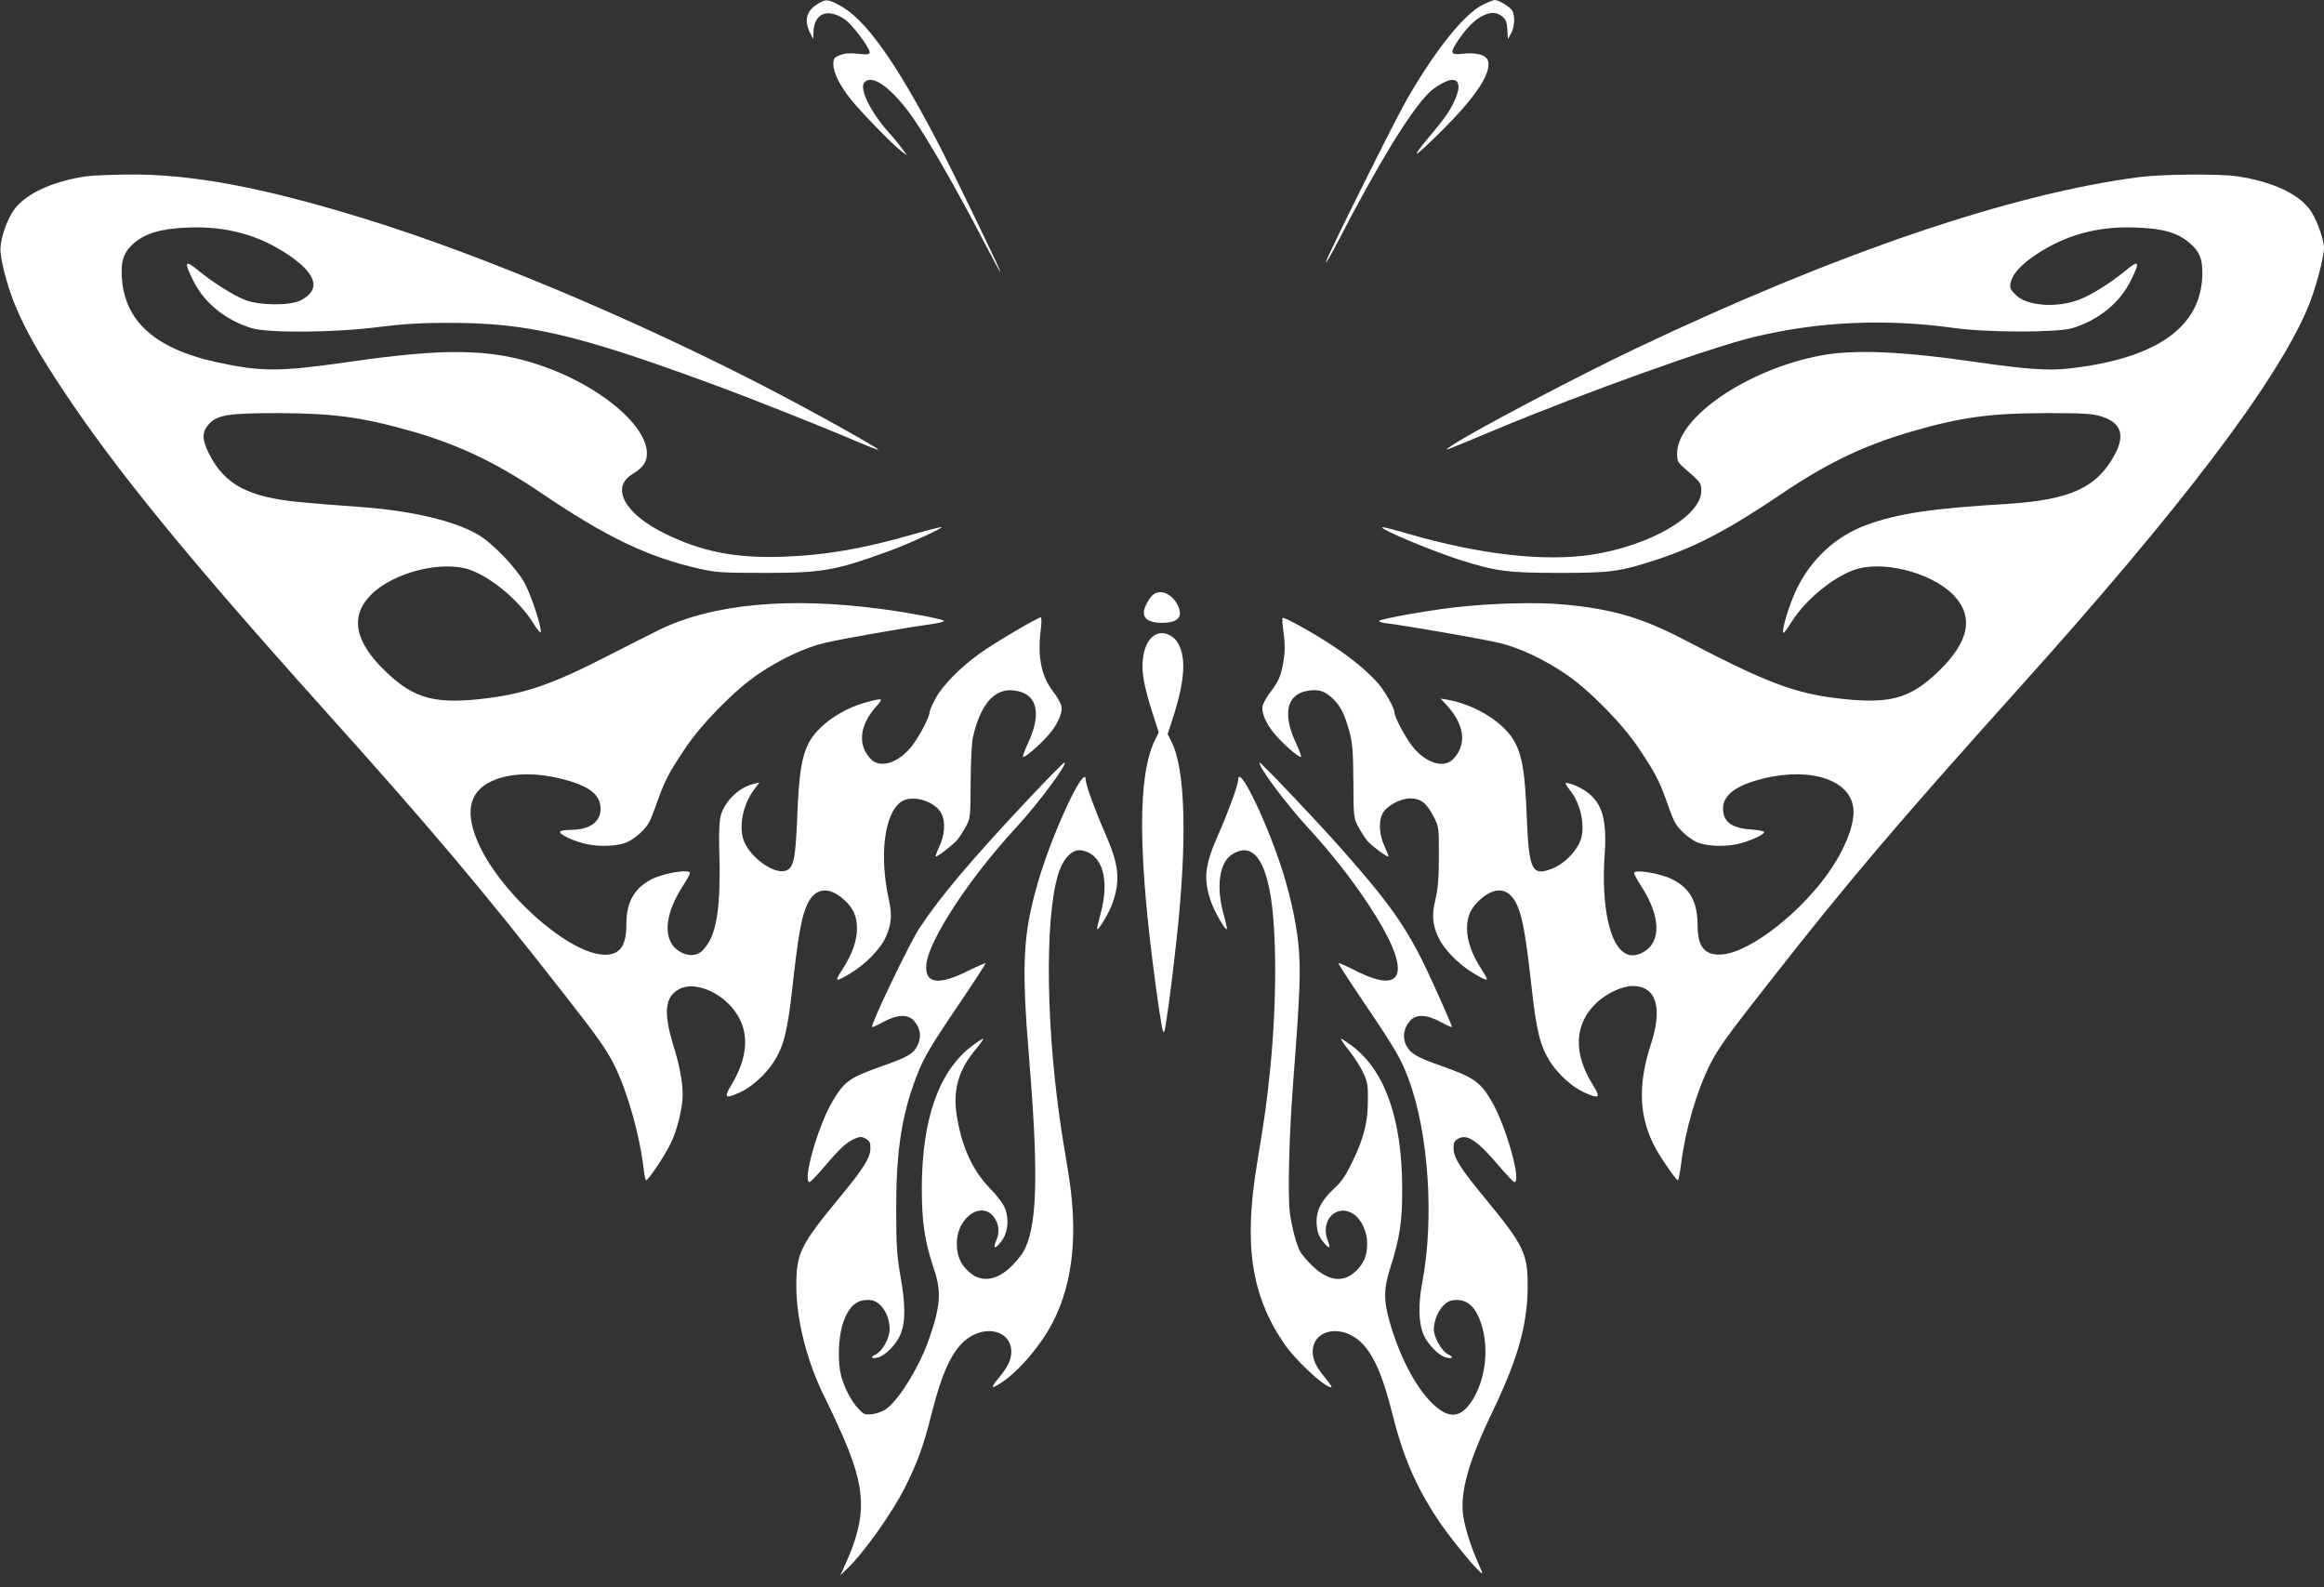
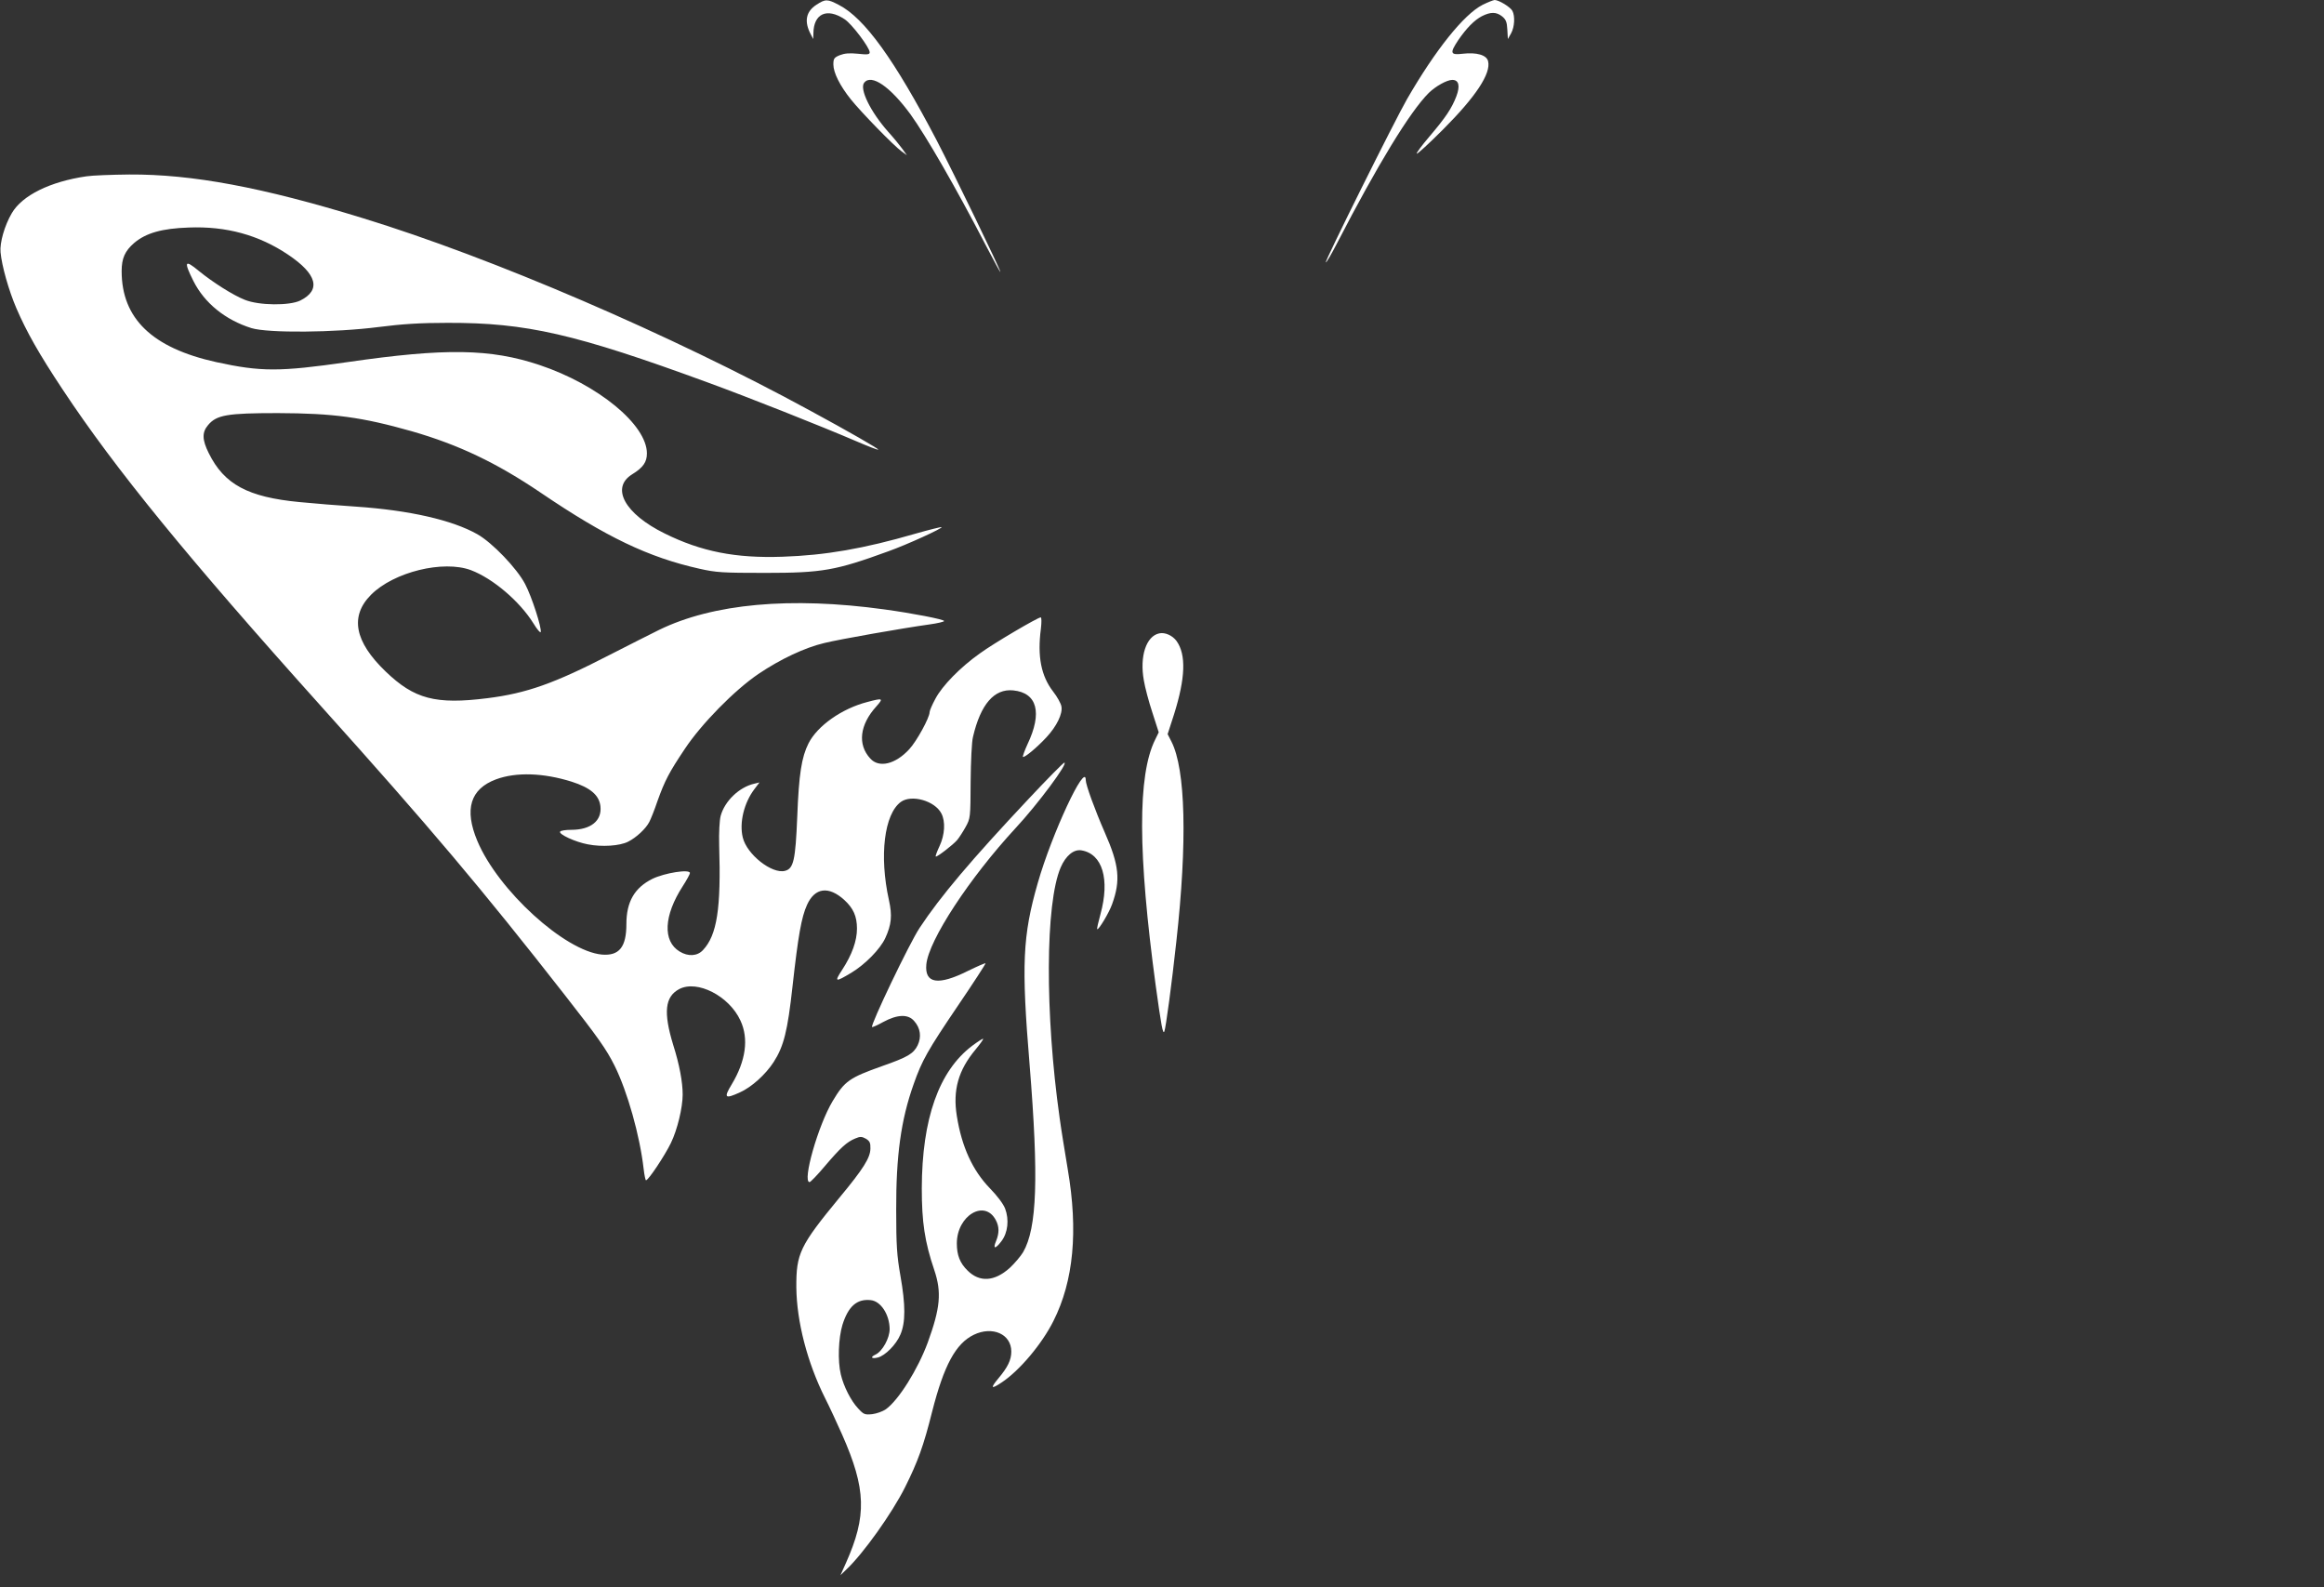
<svg xmlns="http://www.w3.org/2000/svg" version="1.0" width="1280pt" height="874pt" viewBox="0 0 1280 874" preserveAspectRatio="xMidYMid meet">
  <rect x="0" y="0" width="1280" height="874" fill="#333333" stroke="none" />
  <g transform="translate(0,874) scale(0.1,-0.1)" fill="#ffffff" stroke="none">
    <path d="M4497 8714 c-59 -38 -69 -93 -31 -164 l13 -25 1 31 c1 109 74 143 172 78 39 -25 138 -156 138 -182 0 -12 -11 -14 -65 -8 -47 5 -74 2 -100 -8 -31 -13 -35 -19 -35 -51 0 -45 36 -117 96 -192 56 -70 237 -256 279 -286 l30 -22 -25 35 c-13 18 -48 61 -77 93 -98 110 -161 238 -133 272 40 49 143 -22 255 -175 85 -118 246 -396 414 -720 44 -85 81 -152 81 -148 0 14 -254 538 -351 725 -233 445 -397 673 -539 746 -63 33 -74 33 -123 1z" />
    <path d="M8165 8713 c-103 -53 -259 -248 -415 -518 -67 -116 -454 -894 -448 -900 3 -3 31 45 63 107 222 430 400 722 504 826 38 37 100 72 130 72 36 0 44 -33 22 -91 -26 -67 -58 -115 -149 -222 -41 -48 -72 -90 -69 -93 3 -4 68 56 144 132 182 182 266 310 249 377 -8 34 -63 50 -140 41 -68 -8 -72 3 -25 74 46 67 89 111 131 133 48 24 79 24 111 -1 21 -17 27 -31 29 -73 l3 -52 18 32 c19 35 22 94 7 123 -12 22 -75 60 -98 60 -9 -1 -39 -13 -67 -27z" />
    <path d="M476 7769 c-200 -29 -354 -105 -411 -203 -40 -68 -67 -163 -62 -215 7 -76 45 -210 87 -308 57 -132 125 -252 255 -448 290 -438 686 -923 1424 -1745 596 -663 884 -1004 1342 -1590 183 -234 228 -297 274 -389 71 -143 139 -385 160 -568 4 -35 10 -63 13 -63 14 1 104 137 137 205 36 74 65 196 65 267 0 69 -18 166 -52 273 -55 180 -46 266 33 308 99 52 275 -38 337 -173 47 -100 30 -222 -48 -352 -45 -74 -38 -82 45 -44 65 29 142 99 186 167 56 87 77 171 104 417 31 278 49 381 80 449 43 95 119 105 205 27 50 -46 70 -90 70 -158 0 -67 -27 -143 -81 -226 -45 -69 -40 -71 50 -17 75 45 159 130 187 191 34 74 39 124 20 209 -54 244 -26 474 66 541 59 42 187 6 223 -64 23 -44 19 -117 -10 -179 -14 -30 -24 -56 -21 -58 5 -5 95 64 118 91 10 12 31 44 46 71 27 49 27 52 28 250 1 110 6 221 13 247 42 180 117 266 221 256 133 -13 162 -123 79 -297 -16 -35 -27 -66 -25 -69 7 -7 75 49 129 107 57 61 91 131 83 171 -3 16 -23 53 -46 82 -66 86 -87 193 -67 346 4 34 4 62 -1 62 -16 0 -258 -142 -336 -199 -107 -76 -206 -177 -244 -249 -18 -33 -32 -66 -32 -74 0 -30 -71 -160 -112 -204 -76 -83 -167 -105 -215 -51 -71 77 -58 186 34 287 40 45 36 47 -50 24 -140 -36 -275 -131 -324 -228 -38 -76 -53 -168 -62 -405 -10 -239 -20 -285 -68 -297 -72 -18 -210 91 -232 184 -20 81 7 191 64 266 l28 37 -29 -7 c-83 -19 -163 -96 -185 -178 -6 -23 -10 -92 -8 -161 11 -349 -12 -495 -89 -577 -31 -34 -82 -37 -129 -8 -94 57 -87 198 17 359 22 34 40 67 40 73 0 23 -139 1 -207 -32 -98 -49 -143 -126 -143 -249 0 -127 -40 -176 -135 -168 -204 19 -572 354 -686 626 -73 174 -39 286 103 339 111 41 261 36 417 -13 103 -33 151 -74 158 -135 9 -80 -53 -130 -161 -130 -30 0 -58 -4 -61 -10 -9 -14 83 -57 153 -70 76 -15 176 -9 222 15 44 22 97 71 116 108 8 15 29 67 45 115 41 114 64 158 151 288 91 137 273 323 406 413 120 81 256 145 363 170 86 21 427 81 577 102 45 6 82 15 82 19 0 9 -176 43 -330 64 -516 71 -943 32 -1240 -113 -41 -20 -163 -82 -271 -137 -306 -158 -459 -212 -674 -239 -286 -36 -403 -5 -561 147 -172 165 -198 305 -80 423 125 125 397 192 550 135 121 -46 268 -171 344 -293 20 -33 38 -54 40 -48 7 21 -49 195 -86 265 -45 86 -181 228 -263 274 -138 78 -374 132 -669 152 -91 6 -230 17 -310 25 -284 27 -415 97 -500 269 -37 74 -38 115 -4 155 47 56 105 66 384 66 307 -1 463 -22 738 -100 257 -74 466 -173 711 -339 360 -244 592 -355 873 -418 93 -21 128 -23 363 -23 315 0 387 13 678 119 106 38 300 127 293 133 -2 2 -67 -14 -144 -36 -286 -83 -496 -119 -732 -127 -258 -9 -447 28 -649 128 -220 108 -299 252 -179 326 60 37 81 67 81 115 0 158 -269 379 -592 487 -270 90 -517 94 -1056 16 -376 -54 -477 -54 -725 0 -352 78 -520 240 -520 501 0 70 18 111 69 155 65 55 153 80 301 85 206 8 385 -41 546 -149 160 -107 184 -195 68 -253 -59 -29 -227 -28 -306 4 -64 25 -177 97 -253 159 -78 65 -84 53 -30 -55 61 -122 176 -215 320 -260 92 -28 458 -25 700 6 132 17 233 23 380 23 434 1 701 -60 1435 -329 222 -81 623 -240 814 -322 65 -28 121 -50 123 -47 4 4 -167 102 -372 213 -770 420 -1753 843 -2468 1062 -553 170 -939 242 -1285 240 -97 -1 -204 -5 -236 -10z" />
-     <path d="M11785 7765 c-706 -91 -1668 -418 -2775 -944 -330 -157 -924 -470 -1020 -539 -43 -30 -59 -36 250 93 487 203 1179 451 1420 509 355 86 726 102 1101 50 182 -26 571 -26 654 -1 144 45 259 138 320 260 54 108 48 120 -30 55 -77 -64 -190 -135 -253 -158 -126 -48 -289 -35 -350 26 -30 30 -34 39 -28 67 10 47 53 96 137 153 163 109 341 159 549 151 156 -5 236 -29 303 -88 51 -44 67 -83 67 -161 0 -296 -248 -474 -740 -528 -108 -12 -237 -3 -505 36 -414 60 -678 71 -863 35 -403 -78 -785 -341 -785 -539 0 -40 4 -49 39 -79 94 -82 94 -82 94 -127 0 -138 -284 -302 -605 -351 -260 -39 -614 1 -1008 115 -77 23 -141 39 -144 36 -11 -11 259 -124 420 -177 204 -65 267 -74 552 -74 291 0 335 6 546 75 213 70 396 167 690 366 243 164 447 262 709 338 273 79 431 100 740 101 206 0 254 -3 302 -18 109 -33 134 -101 77 -208 -99 -185 -246 -252 -594 -274 -416 -25 -603 -53 -775 -116 -169 -62 -304 -187 -385 -354 -40 -83 -84 -229 -73 -240 3 -3 22 22 42 55 74 120 222 245 344 290 152 57 423 -9 548 -134 118 -119 92 -259 -81 -425 -159 -152 -271 -181 -561 -146 -238 30 -391 88 -842 324 -230 120 -393 167 -658 192 -151 14 -405 7 -604 -16 -158 -19 -401 -62 -413 -74 -5 -5 18 -12 50 -15 98 -12 523 -85 612 -107 107 -25 243 -89 363 -170 133 -90 315 -276 406 -413 87 -130 110 -174 151 -288 16 -48 37 -100 45 -115 19 -37 72 -86 116 -108 46 -24 146 -30 222 -15 67 13 162 56 154 69 -3 5 -36 10 -73 13 -107 8 -153 43 -153 116 0 65 58 116 173 151 271 83 514 21 543 -138 15 -77 -30 -208 -116 -339 -155 -235 -444 -464 -603 -478 -95 -9 -137 39 -137 157 0 133 -42 209 -143 258 -67 33 -207 55 -207 33 0 -6 18 -39 40 -73 104 -161 111 -302 17 -359 -92 -57 -164 3 -200 165 -22 99 -29 231 -19 365 13 196 -12 287 -100 350 -36 27 -107 55 -115 46 -2 -1 10 -20 26 -40 53 -67 80 -179 61 -258 -16 -65 -91 -145 -162 -172 -111 -43 -127 -9 -139 285 -9 237 -24 329 -62 405 -55 109 -211 210 -372 240 l-40 7 37 -41 c94 -104 107 -211 35 -289 -48 -54 -139 -32 -215 51 -40 44 -112 174 -112 204 0 22 -47 106 -85 153 -54 64 -146 141 -255 213 -109 72 -269 161 -276 153 -3 -3 0 -41 6 -85 8 -57 8 -99 0 -147 -13 -84 -27 -117 -74 -178 -20 -26 -39 -61 -42 -76 -8 -41 26 -111 83 -172 54 -58 122 -114 129 -107 2 3 -9 34 -25 69 -81 169 -55 280 69 296 53 7 84 -2 125 -39 45 -39 70 -88 97 -186 17 -64 21 -110 22 -277 1 -197 2 -201 28 -250 15 -27 37 -62 50 -77 25 -28 109 -90 115 -85 2 2 -8 28 -22 58 -29 62 -33 135 -10 179 22 42 97 83 152 83 58 0 90 -25 128 -98 30 -58 30 -60 30 -219 0 -122 -5 -180 -19 -239 -21 -90 -17 -137 18 -213 28 -61 112 -146 187 -191 90 -54 95 -52 50 17 -54 83 -81 159 -81 226 0 68 20 112 70 158 86 78 162 68 205 -27 31 -68 49 -171 80 -449 27 -246 48 -330 104 -417 44 -68 121 -138 186 -167 83 -38 93 -30 50 38 -112 178 -105 339 19 456 54 51 141 92 197 92 131 0 168 -118 102 -320 -75 -229 -66 -409 29 -580 35 -62 110 -169 119 -170 4 0 12 43 19 96 22 180 85 394 157 539 47 93 90 153 327 455 432 552 709 878 1376 1620 892 992 1413 1678 1589 2091 42 98 91 279 91 334 0 40 -32 135 -65 191 -59 100 -211 174 -420 204 -96 13 -408 11 -530 -5z" />
-     <path d="M6358 5470 c-25 -15 -58 -74 -58 -103 0 -38 34 -57 100 -57 90 0 119 34 85 100 -30 57 -86 84 -127 60z" />
    <path d="M6385 5252 c-72 -15 -109 -126 -85 -259 6 -37 27 -117 47 -177 l35 -109 -20 -41 c-97 -196 -95 -626 3 -1351 31 -225 40 -274 48 -255 8 19 41 264 66 495 61 549 51 948 -27 1101 l-21 41 35 108 c63 200 68 330 14 405 -22 30 -63 49 -95 42z" />
    <path d="M5663 4338 c-312 -332 -484 -535 -598 -708 -56 -84 -272 -536 -262 -546 2 -2 30 10 62 28 78 42 137 44 170 5 35 -39 41 -88 19 -134 -23 -46 -55 -65 -195 -114 -180 -64 -207 -82 -273 -193 -80 -133 -169 -446 -127 -446 5 0 44 40 85 89 86 101 120 132 166 151 28 12 37 11 59 -1 21 -13 26 -22 25 -55 -1 -50 -38 -110 -170 -269 -219 -266 -239 -308 -238 -495 2 -188 60 -413 158 -609 24 -47 66 -138 94 -201 133 -301 137 -448 21 -708 l-30 -67 31 30 c94 88 253 311 325 455 70 140 102 228 149 416 65 255 130 375 229 423 103 50 207 4 207 -92 0 -46 -19 -86 -72 -149 -45 -54 -39 -60 18 -22 99 65 223 213 286 339 111 220 137 495 79 835 -16 96 -37 225 -45 285 -81 573 -79 1180 6 1378 28 65 72 101 114 94 116 -19 158 -159 105 -352 -12 -43 -20 -79 -18 -82 7 -7 66 91 82 137 48 132 39 216 -40 395 -55 126 -105 263 -105 289 0 104 -187 -296 -264 -566 -84 -292 -91 -450 -45 -1004 50 -619 41 -897 -36 -1030 -14 -23 -47 -62 -74 -87 -84 -75 -166 -80 -232 -14 -42 41 -59 85 -59 149 0 154 154 246 215 128 19 -36 19 -71 1 -115 -19 -45 -4 -45 30 0 35 46 43 118 20 179 -10 26 -44 71 -84 112 -95 98 -155 228 -182 398 -23 142 8 252 103 366 25 30 44 57 42 59 -3 2 -29 -15 -60 -38 -184 -139 -277 -402 -278 -786 0 -185 16 -294 69 -450 41 -122 33 -208 -36 -398 -55 -149 -161 -318 -231 -368 -17 -12 -51 -24 -75 -27 -41 -4 -47 -2 -78 32 -39 41 -80 122 -95 187 -18 75 -13 200 9 273 32 102 80 144 155 136 56 -5 104 -79 105 -159 0 -51 -40 -123 -78 -141 -31 -14 -22 -25 13 -16 40 10 101 71 124 126 29 67 29 162 0 326 -19 108 -23 166 -23 359 -1 300 26 497 96 694 46 131 77 186 245 434 85 125 153 230 151 232 -2 2 -46 -17 -97 -42 -164 -82 -239 -70 -229 36 13 133 237 475 492 751 122 131 292 360 268 360 -5 0 -95 -91 -199 -202z" />
-     <path d="M6956 4498 c52 -83 163 -224 250 -318 120 -131 233 -273 327 -415 243 -365 217 -514 -64 -372 -51 26 -94 45 -97 43 -2 -3 66 -108 151 -233 160 -237 193 -293 234 -402 111 -296 144 -773 76 -1126 -22 -118 -20 -221 7 -284 24 -55 84 -117 125 -127 35 -9 44 2 13 16 -37 17 -82 96 -81 142 4 78 54 153 108 158 75 8 123 -34 155 -136 42 -136 21 -302 -51 -416 -66 -103 -134 -105 -230 -7 -87 90 -171 252 -224 435 -35 122 -35 187 3 304 52 163 66 256 65 440 -2 380 -95 643 -276 780 -30 22 -57 40 -61 40 -4 0 15 -29 43 -64 28 -35 64 -90 79 -123 24 -51 27 -70 26 -153 0 -120 -22 -207 -84 -335 -38 -79 -60 -112 -105 -153 -71 -67 -99 -125 -93 -198 3 -37 12 -63 32 -88 34 -46 49 -46 30 -1 -47 114 50 213 145 146 41 -30 71 -96 71 -159 0 -64 -17 -108 -59 -149 -68 -68 -149 -61 -237 20 -30 28 -64 67 -74 87 -21 40 -44 129 -55 205 -14 99 -5 446 20 759 35 452 40 590 26 730 -14 133 -53 302 -104 451 -92 268 -227 536 -227 451 0 -26 -53 -172 -106 -293 -80 -180 -88 -250 -43 -382 19 -53 78 -156 86 -148 2 3 -6 40 -18 83 -42 152 -23 283 46 328 100 65 172 -5 209 -204 39 -201 39 -617 1 -986 -19 -183 -27 -243 -71 -509 -74 -444 -34 -721 142 -985 63 -96 228 -250 266 -250 6 0 -8 21 -30 48 -53 63 -72 103 -72 149 0 96 104 142 207 92 99 -48 164 -168 228 -421 62 -249 130 -407 252 -593 58 -88 189 -251 232 -289 20 -19 20 -17 -5 40 -41 91 -73 192 -84 260 -21 131 26 301 160 579 140 292 192 476 194 685 1 187 -19 229 -238 495 -132 159 -169 219 -170 269 -1 33 4 42 25 55 50 28 105 -9 225 -150 41 -49 80 -89 85 -89 41 0 -47 312 -126 446 -62 106 -97 130 -274 193 -137 48 -171 68 -195 112 -23 43 -16 96 19 136 33 39 92 37 170 -5 32 -18 60 -30 62 -28 2 2 -42 104 -98 227 -131 291 -219 423 -484 724 -125 144 -467 505 -477 505 -5 0 4 -19 18 -42z" />
  </g>
</svg>